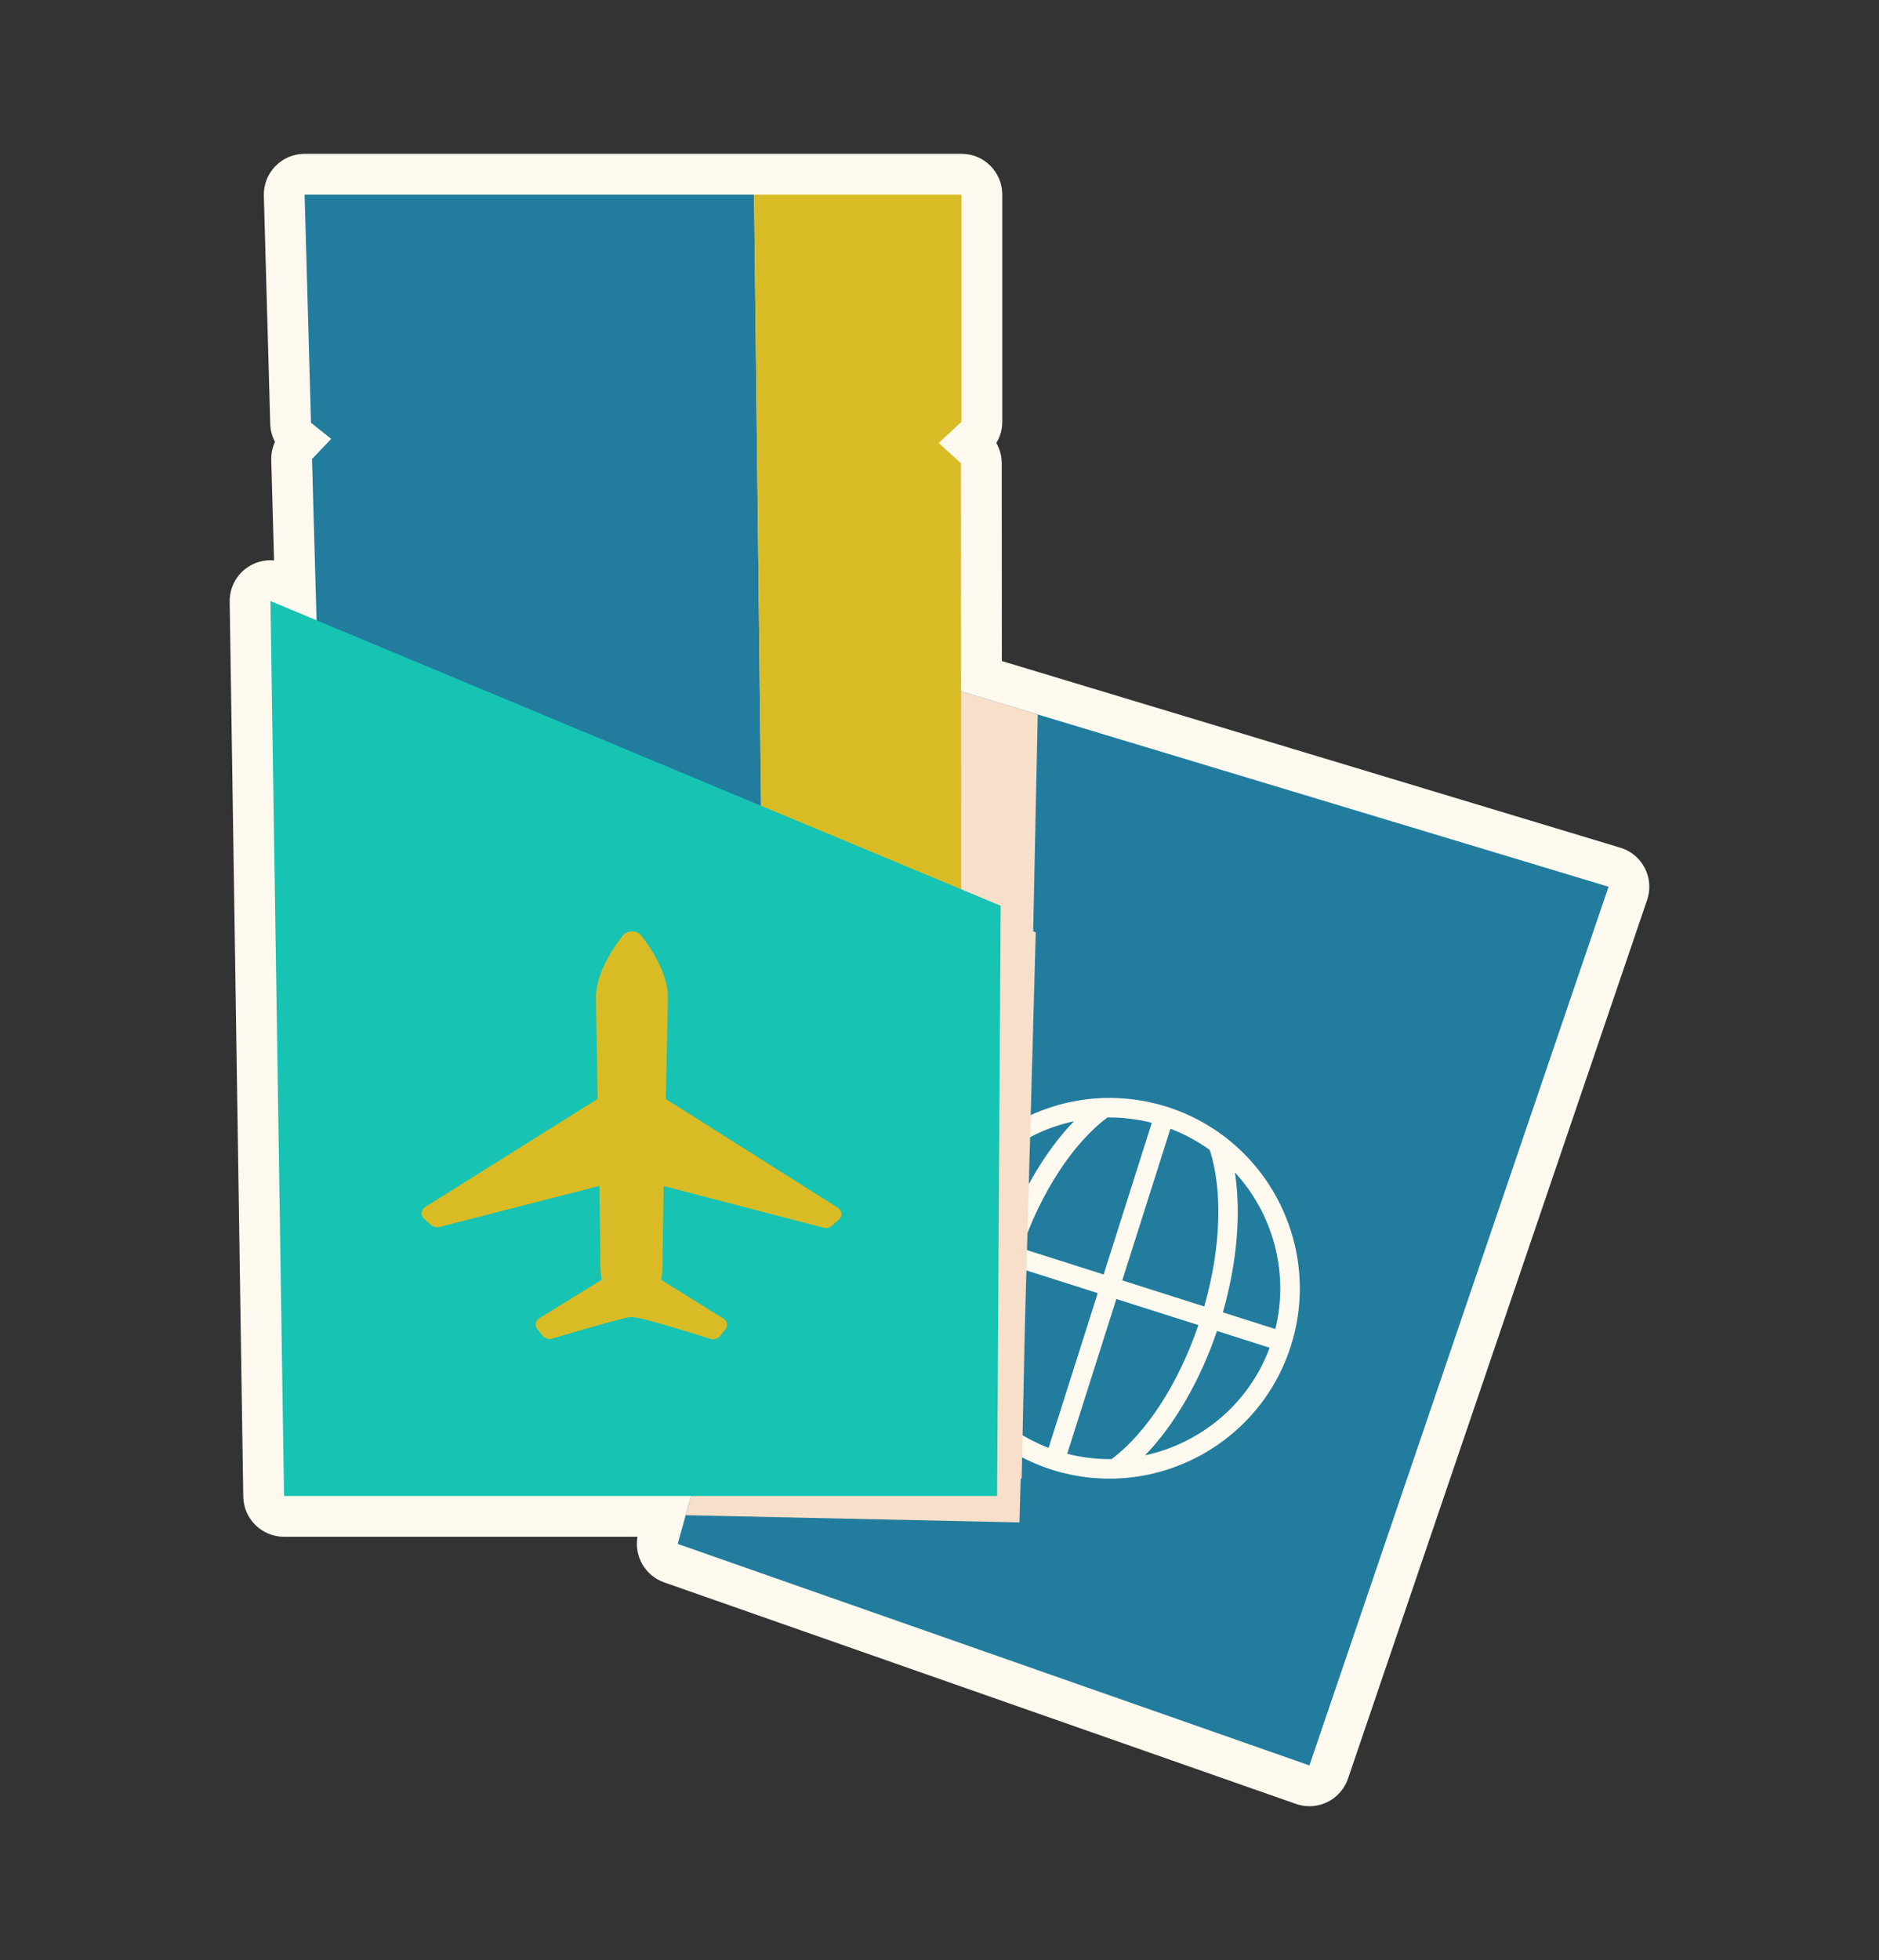
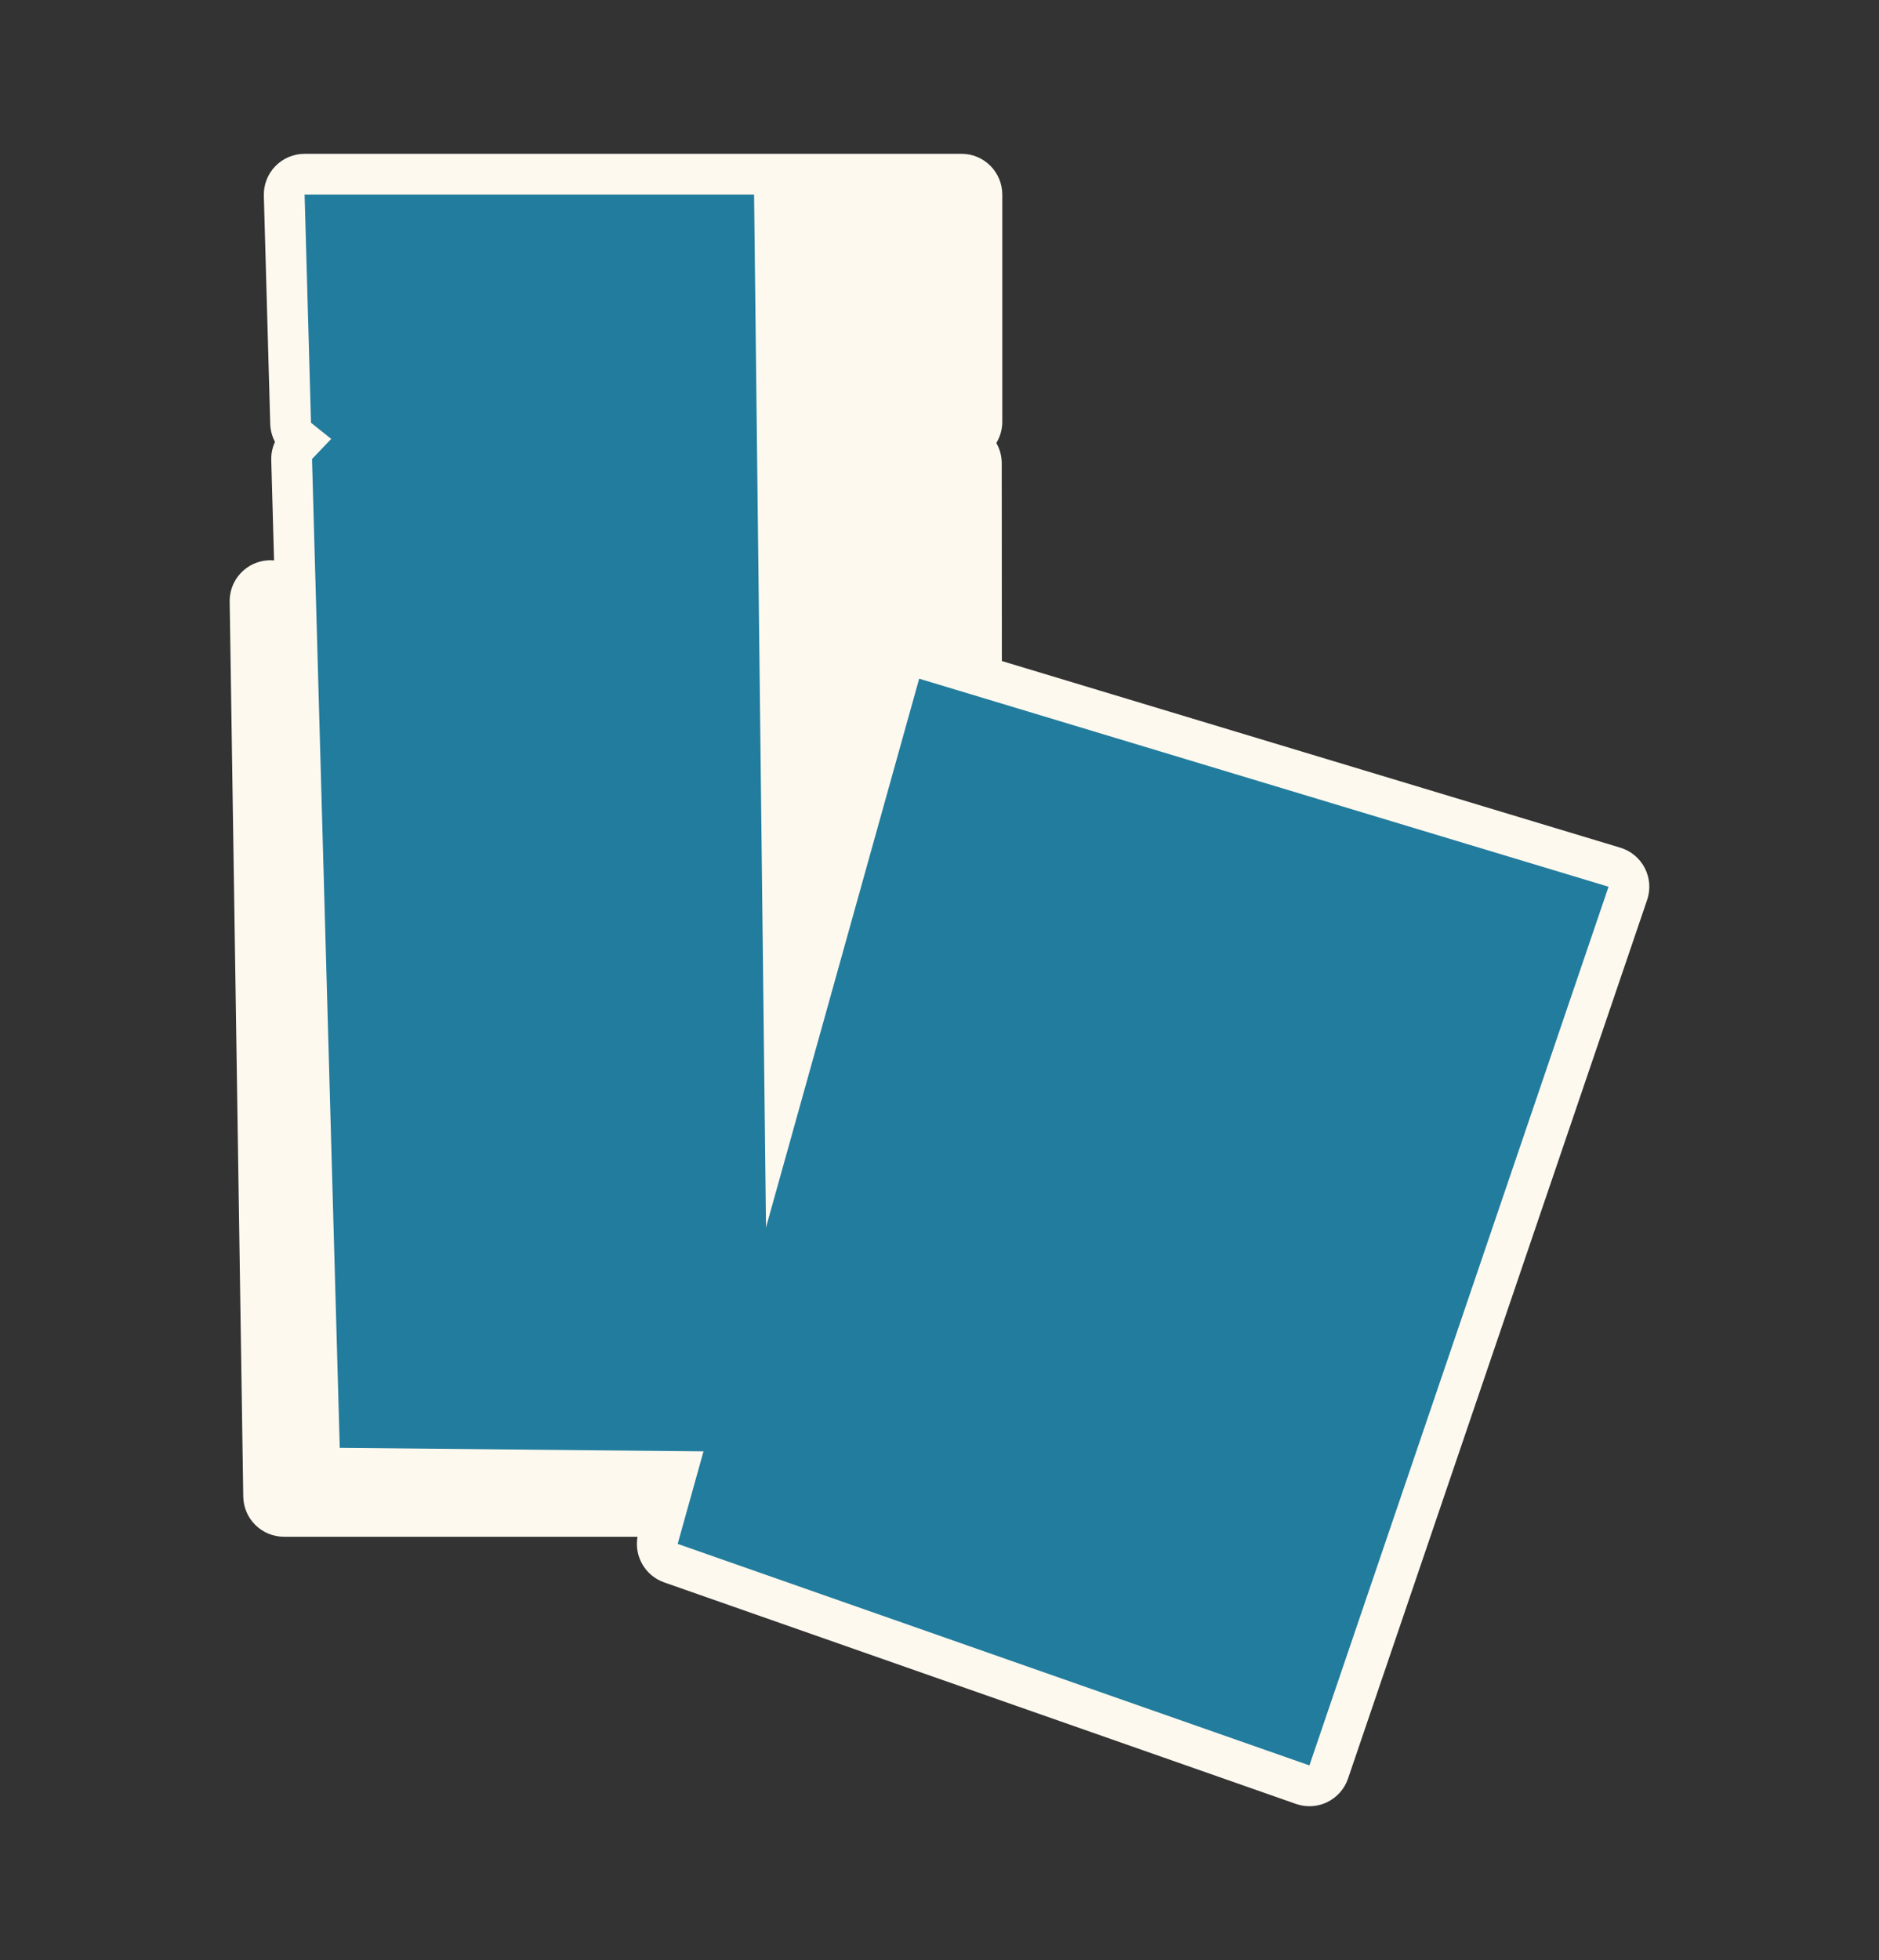
<svg xmlns="http://www.w3.org/2000/svg" xmlns:xlink="http://www.w3.org/1999/xlink" version="1.1" id="Calque_1" x="0px" y="0px" width="584px" height="609px" viewBox="0 0 584 609" enable-background="new 0 0 584 609" xml:space="preserve">
  <rect x="0" y="0" width="584" height="609" fill="#333333" stroke="none" />
  <g>
    <path fill="#FEF9EF" d="M406.975,561.21c-1.415,0-2.832-0.237-4.193-0.713l-196.349-68.828c-5.916-2.073-9.368-8.123-8.287-14.177   H88.279c-6.925,0-12.567-5.558-12.672-12.481l-4.222-278.064c-0.065-4.272,2.025-8.289,5.564-10.686   c2.129-1.442,4.61-2.181,7.107-2.181c0.375,0,0.75,0.017,1.124,0.05l-0.874-31.152c-0.055-1.975,0.352-3.914,1.164-5.673   c-0.908-1.707-1.424-3.618-1.48-5.598l-1.988-70.888c-0.096-3.421,1.197-6.736,3.582-9.19c2.387-2.454,5.664-3.839,9.086-3.839   h204.17c7,0,12.674,5.674,12.674,12.674v70.591c0,2.347-0.651,4.622-1.848,6.589c1.09,1.898,1.681,4.068,1.682,6.303l0.033,61.444   l192.222,57.994c3.292,0.993,6.04,3.282,7.612,6.341c1.572,3.058,1.832,6.623,0.725,9.878L418.972,552.62   c-1.09,3.201-3.413,5.834-6.453,7.313C410.774,560.78,408.878,561.21,406.975,561.21" />
    <polygon fill="#227C9D" points="406.974,548.536 210.624,479.708 285.681,210.873 499.943,275.519  " />
-     <path fill="#FEF9EF" d="M401.212,418.196c7.697-24.23-1.092-49.818-20.064-64.604l-0.006-0.016l-0.74-0.557   c-0.289-0.219-0.587-0.421-0.88-0.633c-0.354-0.258-0.706-0.52-1.067-0.77c-0.401-0.277-0.812-0.54-1.219-0.807   c-0.637-0.417-1.281-0.823-1.938-1.217c-0.432-0.258-0.86-0.521-1.297-0.769c-0.365-0.207-0.738-0.401-1.108-0.602   c-0.442-0.239-0.888-0.476-1.336-0.703c-0.362-0.183-0.729-0.36-1.097-0.537c-0.482-0.231-0.969-0.457-1.459-0.676   c-0.344-0.155-0.69-0.308-1.041-0.457c-0.559-0.237-1.123-0.462-1.689-0.683c-0.294-0.113-0.586-0.232-0.883-0.343   c-0.872-0.323-1.752-0.631-2.643-0.914c-0.89-0.282-1.785-0.538-2.686-0.778c-0.307-0.082-0.611-0.152-0.918-0.229   c-0.59-0.148-1.182-0.29-1.773-0.418c-0.371-0.081-0.744-0.156-1.115-0.229c-0.525-0.104-1.053-0.2-1.582-0.289   c-0.4-0.068-0.803-0.135-1.203-0.195c-0.498-0.073-0.998-0.135-1.497-0.196c-0.418-0.051-0.836-0.105-1.253-0.147   c-0.499-0.051-1-0.084-1.501-0.121c-0.765-0.057-1.527-0.098-2.289-0.125c-0.485-0.018-0.972-0.039-1.457-0.044   c-0.44-0.005-0.878,0.006-1.317,0.012c-0.361,0.004-0.721-0.001-1.082,0.009l-0.927,0.028l-0.015,0.01   c-24.025,1.126-45.971,16.95-53.668,41.181c-7.696,24.229,1.093,49.817,20.066,64.603l0.004,0.017l0.742,0.557   c0.288,0.218,0.586,0.421,0.879,0.633c0.354,0.257,0.705,0.52,1.067,0.77c0.399,0.276,0.81,0.539,1.216,0.805   c0.639,0.418,1.285,0.824,1.941,1.219c0.431,0.259,0.859,0.52,1.295,0.768c0.365,0.207,0.738,0.402,1.109,0.603   c0.442,0.237,0.887,0.476,1.336,0.703c0.361,0.183,0.729,0.36,1.096,0.536c0.482,0.232,0.969,0.457,1.457,0.677   c0.347,0.155,0.693,0.308,1.043,0.456c0.559,0.238,1.123,0.462,1.689,0.683c0.295,0.114,0.586,0.233,0.883,0.343   c0.873,0.323,1.752,0.631,2.643,0.913c0.891,0.283,1.785,0.539,2.686,0.779c0.307,0.082,0.612,0.153,0.918,0.229   c0.59,0.147,1.182,0.289,1.774,0.418c0.372,0.08,0.743,0.154,1.114,0.229c0.525,0.104,1.053,0.2,1.582,0.289   c0.4,0.068,0.803,0.135,1.205,0.193c0.496,0.074,0.996,0.137,1.496,0.197c0.418,0.051,0.836,0.106,1.252,0.148   c0.5,0.05,1.002,0.084,1.502,0.121c0.764,0.056,1.525,0.098,2.285,0.124c0.486,0.018,0.974,0.04,1.461,0.045   c0.439,0.004,0.877-0.007,1.316-0.013c0.361-0.004,0.721,0.002,1.082-0.01l0.928-0.027l0.014-0.01   C371.569,458.251,393.515,442.427,401.212,418.196 M396.376,412.946l-16.311-5.181c4.426-15.4,5.709-30.819,3.745-43.482   C395.55,377.033,400.747,395.199,396.376,412.946 M345.046,453.366c-0.391,0.001-0.782-0.002-1.174-0.01   c-0.377-0.006-0.754-0.02-1.133-0.034c-0.441-0.018-0.883-0.036-1.322-0.063c-0.272-0.019-0.545-0.045-0.816-0.066   c-1.799-0.146-3.588-0.38-5.361-0.708c-0.146-0.026-0.293-0.053-0.441-0.081c-0.58-0.113-1.159-0.236-1.735-0.368   c-0.161-0.036-0.321-0.075-0.483-0.114c-0.297-0.07-0.594-0.148-0.89-0.225l15.272-48.081l25.502,8.101   c-6.161,18.099-16.09,33.469-26.959,41.642C345.352,453.359,345.2,453.365,345.046,453.366 M324.591,449.345   c-0.547-0.226-1.092-0.459-1.631-0.702c-0.137-0.062-0.271-0.126-0.407-0.189c-1.636-0.755-3.233-1.596-4.787-2.515   c-0.233-0.139-0.472-0.275-0.704-0.417c-0.376-0.231-0.747-0.472-1.117-0.711c-0.316-0.206-0.633-0.413-0.945-0.626   c-0.323-0.221-0.646-0.442-0.963-0.669c-0.125-0.089-0.246-0.183-0.371-0.272c-4.159-12.947-3.397-31.229,2.015-49.564l25.501,8.1   l-15.273,48.081c-0.285-0.108-0.572-0.215-0.856-0.329C324.896,449.468,324.743,449.407,324.591,449.345 M344.628,347.21   c0.392-0.002,0.783,0.002,1.174,0.01c0.378,0.006,0.756,0.019,1.134,0.033c0.44,0.019,0.882,0.035,1.321,0.064   c0.273,0.018,0.548,0.044,0.822,0.066c1.797,0.146,3.584,0.381,5.355,0.707c0.146,0.027,0.294,0.053,0.441,0.082   c0.58,0.111,1.158,0.235,1.734,0.367c0.162,0.036,0.325,0.075,0.487,0.114c0.297,0.071,0.592,0.149,0.888,0.226l-14.968,47.117   l-25.485-8.097c6.182-17.683,15.959-32.653,26.637-40.683C344.323,347.216,344.475,347.21,344.628,347.21 M348.8,397.833   l14.967-47.117c0.285,0.108,0.57,0.215,0.855,0.328c0.154,0.063,0.31,0.125,0.465,0.188c0.546,0.226,1.089,0.458,1.627,0.701   c0.137,0.061,0.271,0.126,0.408,0.188c1.635,0.754,3.23,1.594,4.783,2.512c0.235,0.141,0.475,0.277,0.709,0.422   c0.375,0.229,0.746,0.47,1.114,0.709c0.317,0.206,0.634,0.414,0.947,0.627c0.323,0.219,0.646,0.441,0.964,0.669   c0.124,0.089,0.245,0.182,0.369,0.272c4.087,12.719,3.434,30.586-1.723,48.597L348.8,397.833z M333.786,348.393   c-8.912,9.208-16.762,22.542-22.035,37.672l-16.311-5.181C302.112,363.867,316.842,352.03,333.786,348.393 M293.54,386.645   l16.359,5.196c-4.652,15.721-6.041,31.522-4.035,44.451C293.907,423.307,288.728,404.701,293.54,386.645 M355.888,452.184   c9.1-9.402,17.084-23.108,22.355-38.632l16.36,5.197C388.114,436.273,373.146,448.478,355.888,452.184" />
    <g>
      <g>
        <defs>
-           <rect id="SVGID_1_" x="213.112" y="210.87" width="109.424" height="262.16" />
-         </defs>
+           </defs>
        <clipPath id="SVGID_2_">
          <use xlink:href="#SVGID_1_" overflow="visible" />
        </clipPath>
        <polygon clip-path="url(#SVGID_2_)" fill="#F7DFC9" points="285.681,210.874 213.113,470.796 316.853,473.034 317.229,459.377      317.54,459.384 318.531,412.256 321.916,289.71 321.116,289.355 322.533,221.992    " />
      </g>
    </g>
    <polygon fill="#227C9D" points="94.672,60.464 96.661,131.354 102.938,136.375 103.198,136.104 102.938,136.375 103.198,136.583    102.938,136.375 96.977,142.621 105.596,449.859 238.888,451.156 234.368,60.464  " />
-     <polygon fill="#D9BC25" points="291.754,137.634 298.841,131.054 298.841,60.464 234.369,60.464 238.888,451.156 298.841,451.156    298.675,143.953  " />
-     <polygon fill="#17C3B2" points="84.058,186.754 88.279,464.818 309.899,464.818 311.009,281.427  " />
-     <path fill="#D9BC25" d="M260.394,375.261l-53.457-33.78l0.653-31.235c0.196-7.176-4.892-15.241-8.271-19.54   c-1.398-1.777-4.342-1.783-5.748-0.011c-3.395,4.286-8.516,12.331-8.348,19.509l0.539,31.358l-0.002-0.122l-53.584,33.577   c-1.379,0.861-1.549,2.617-0.357,3.676l2.142,1.91c0.741,0.658,1.841,0.883,2.832,0.58l49.521-12.711l0.276,21.308   c-0.076,2.069-0.005,4.13,0.183,6.153c0.059,0.629,0.141,1.215,0.209,1.824l-0.021-0.101l-19.312,11.922   c-1.24,0.763-1.541,2.272-0.677,3.366l1.628,2.064c0.627,0.791,1.723,1.18,2.789,0.984c0,0,22.583-6.8,24.83-6.796   c3.495,0.006,24.805,6.89,24.805,6.89c1.065,0.199,2.164-0.184,2.791-0.974l1.637-2.058c0.869-1.09,0.572-2.601-0.662-3.368   l-19.268-11.996l-0.023,0.103c0.074-0.608,0.158-1.197,0.219-1.826c0.193-2.021,0.275-4.082,0.206-6.151l0.356-21.308   l49.474,12.899c0.987,0.308,2.09,0.087,2.831-0.569l2.15-1.9C261.932,377.884,261.766,376.128,260.394,375.261" />
  </g>
</svg>